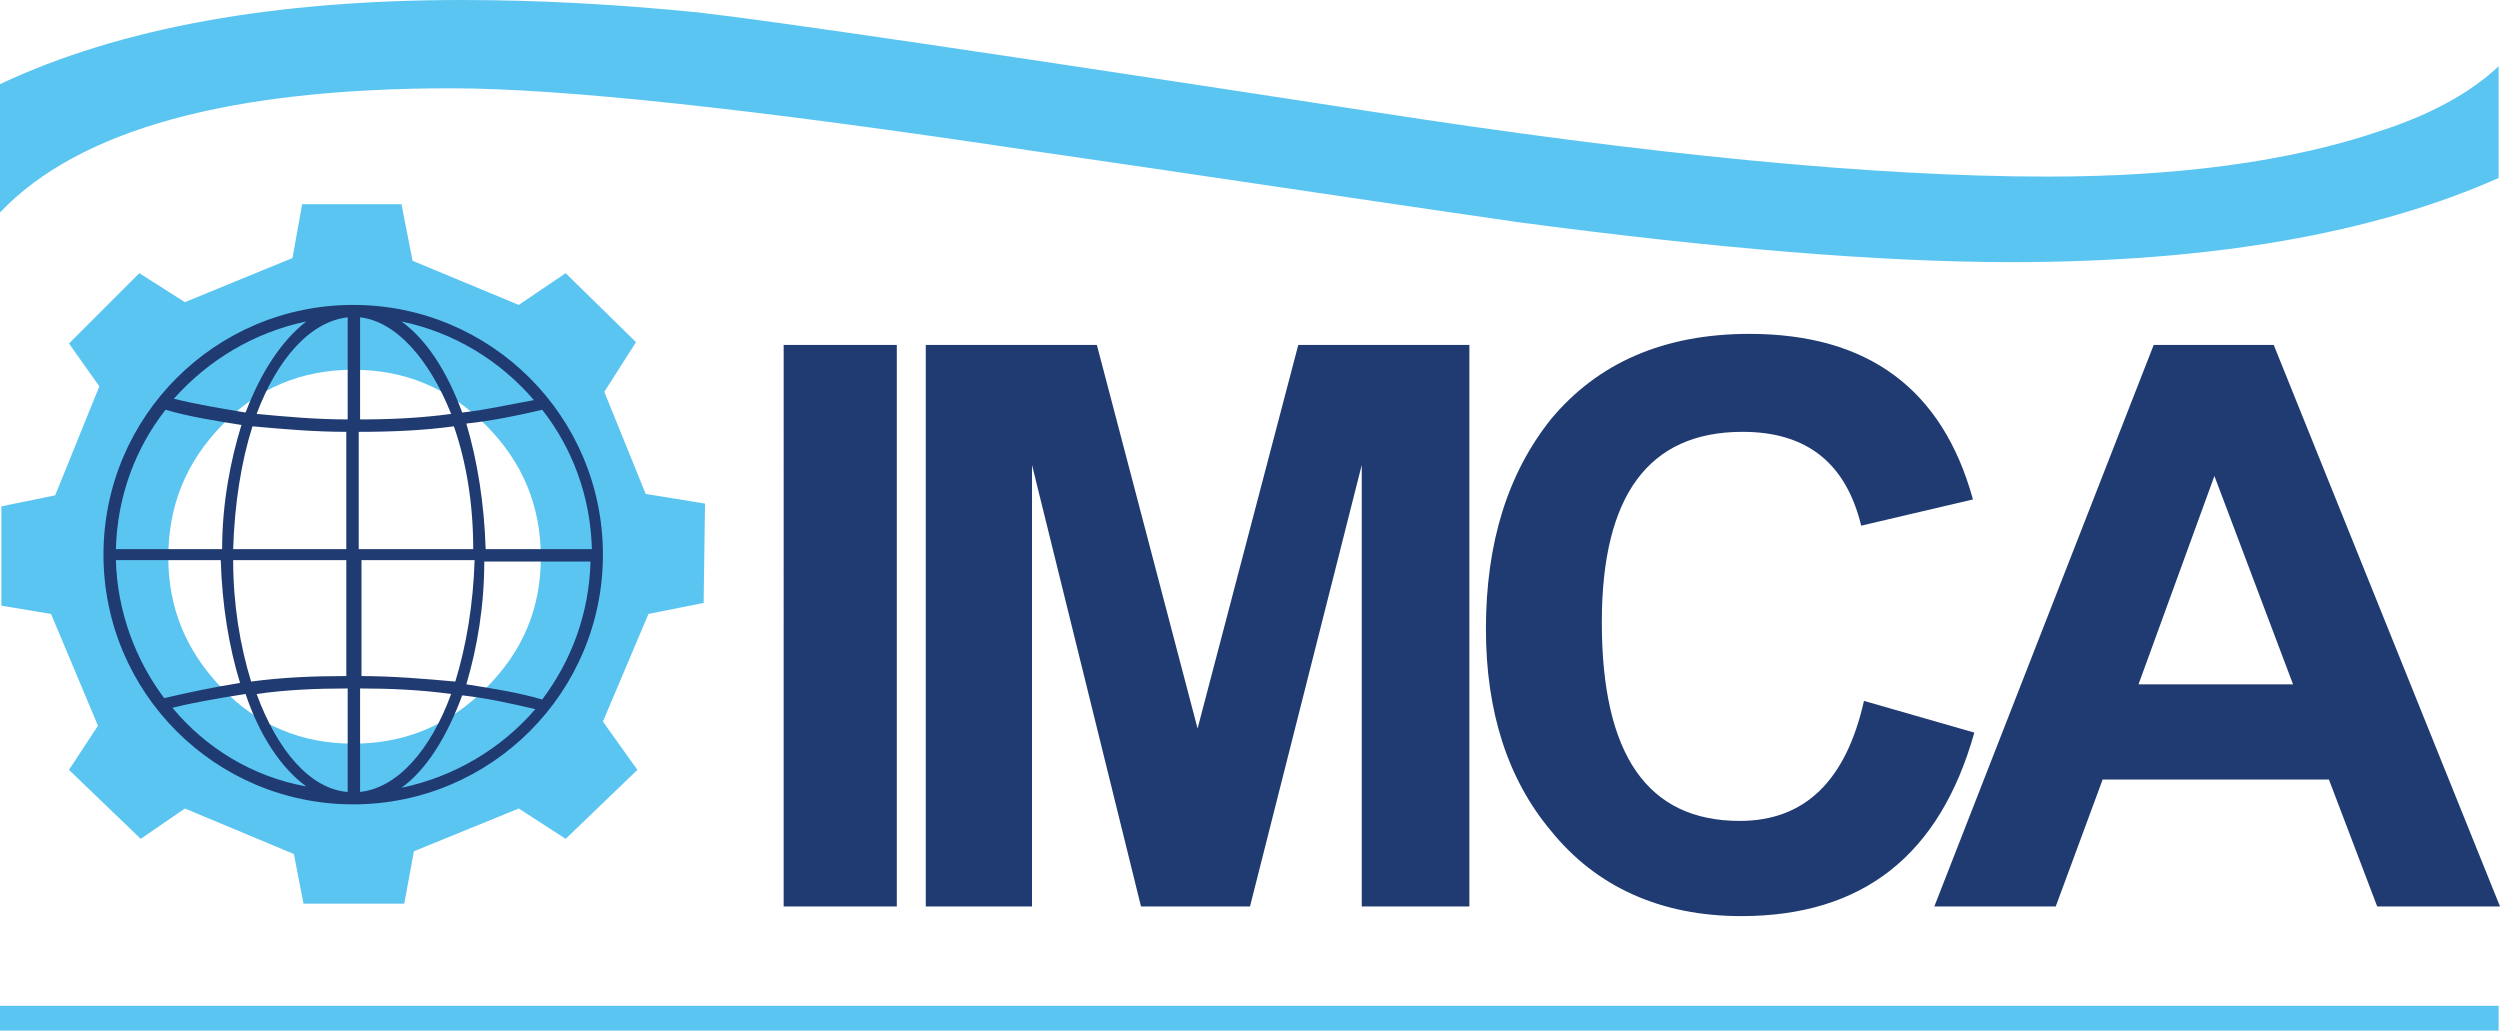
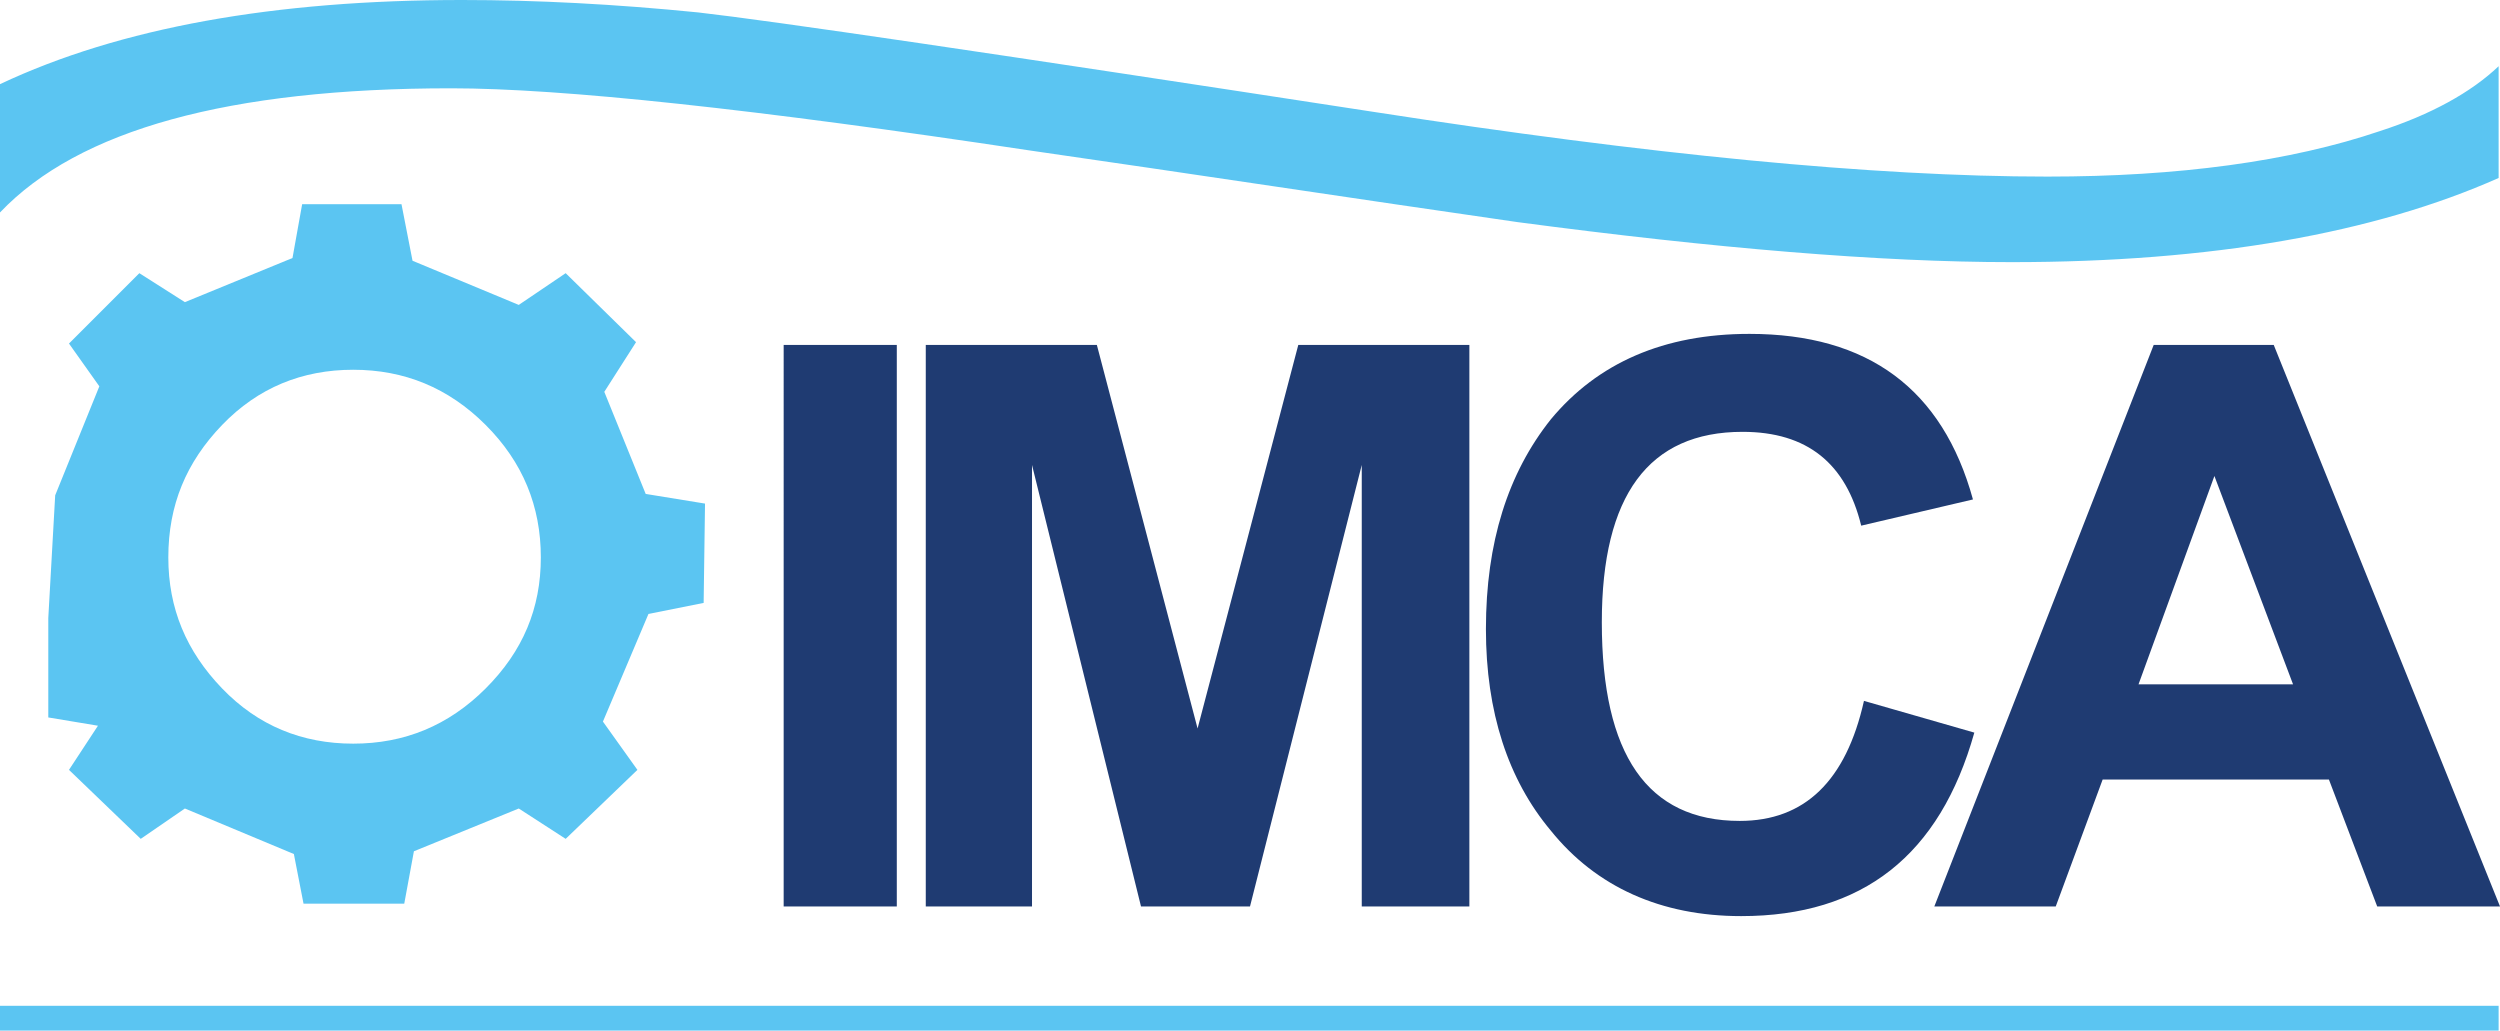
<svg xmlns="http://www.w3.org/2000/svg" version="1.1" id="Layer_1" x="0px" y="0px" width="181.2px" height="74.7px" viewBox="0 0 181.2 74.7" style="enable-background:new 0 0 181.2 74.7;" xml:space="preserve">
  <style type="text/css">
	.st0{fill:#5BC5F2;}
	.st1{fill:#1F3B72;}
</style>
  <g>
    <path class="st0" d="M172.5,9.5c3.7-1.2,6.6-2.8,8.6-4.7v8.1c-9,4-20.8,6.1-35.3,6.1c-9.5,0-21.5-1-35.8-2.9   c-11.8-1.7-23.6-3.5-35.4-5.2C54.7,7.9,40.7,6.4,32.7,6.4c-16.1,0-27,3-32.7,9V6.1C8.7,2,19.9,0,33.5,0c5.4,0,11.1,0.3,17.1,0.9   c5.3,0.6,21.6,3,48.9,7.2c20,3.1,36.3,4.7,48.9,4.7C157.9,12.8,166,11.7,172.5,9.5z M181.1,72.9H0v1.9h181.1V72.9z" />
-     <path class="st0" d="M51.1,36.5L51,43.7l-4,0.8l-3.3,7.8l2.5,3.5L41,60.8l-3.4-2.2L30,61.7l-0.7,3.8H22l-0.7-3.6l-7.9-3.3l-3.2,2.2   L5,55.8l2.1-3.2l-3.4-8.1l-3.6-0.6v-7.2L4,35.9L7.2,28L5,24.9l5.1-5.1l3.3,2.1l7.8-3.2l0.7-3.9h7.2l0.8,4.1l7.7,3.2l3.4-2.3l5.1,5   l-2.3,3.6l3,7.4L51.1,36.5z M25.6,26.8c-3.7,0-6.9,1.3-9.5,4c-2.6,2.7-3.9,5.8-3.9,9.6c0,3.7,1.3,6.8,3.9,9.5c2.6,2.7,5.8,4,9.5,4   s6.9-1.3,9.6-4c2.7-2.7,4-5.8,4-9.5c0-3.7-1.3-6.9-4-9.6C32.5,28.1,29.3,26.8,25.6,26.8z" />
-     <path class="st1" d="M25.6,58.3c-10,0-18.1-8.1-18.1-18.1c0-10,8.1-18.1,18.1-18.1s18.1,8.1,18.1,18.1   C43.7,50.2,35.6,58.3,25.6,58.3L25.6,58.3z M26.1,49.9v7.5c2.7-0.3,5.1-3,6.6-7.1C30.5,50,28.3,49.9,26.1,49.9L26.1,49.9z    M18.6,50.3c1.5,4.1,3.9,6.9,6.6,7.1v-7.5C22.9,49.9,20.7,50,18.6,50.3L18.6,50.3z M12.5,51.3c2.4,2.9,5.8,5,9.7,5.7   c-1.8-1.3-3.4-3.7-4.4-6.7C15.9,50.6,14.1,50.9,12.5,51.3L12.5,51.3z M33.5,50.4c-1.1,3-2.6,5.4-4.4,6.7c3.8-0.8,7.2-2.8,9.7-5.7   C37.1,51,35.3,50.6,33.5,50.4L33.5,50.4z M33.8,49.6c1.9,0.3,3.8,0.6,5.5,1.1c2.1-2.8,3.4-6.2,3.5-10h-7.7   C35.1,43.9,34.6,46.9,33.8,49.6L33.8,49.6z M8.4,40.6c0.1,3.7,1.4,7.2,3.5,10c1.7-0.4,3.6-0.8,5.5-1.1c-0.8-2.6-1.3-5.6-1.4-8.9   H8.4L8.4,40.6z M26.1,49c2.3,0,4.7,0.2,6.9,0.4c0.8-2.6,1.3-5.6,1.4-8.8h-8.2V49L26.1,49z M16.9,40.6c0,3.2,0.5,6.2,1.3,8.8   c2.2-0.3,4.5-0.4,6.9-0.4v-8.4L16.9,40.6L16.9,40.6z M35.2,39.8h7.7c-0.1-3.8-1.4-7.3-3.6-10.1c-1.7,0.4-3.6,0.8-5.5,1   C34.6,33.4,35.1,36.5,35.2,39.8L35.2,39.8z M26.1,39.8h8.2c0-3.3-0.5-6.3-1.4-8.9c-2.2,0.3-4.5,0.4-6.9,0.4V39.8L26.1,39.8z    M16.9,39.8h8.2v-8.5c-2.3,0-4.6-0.2-6.8-0.4C17.5,33.4,17,36.5,16.9,39.8L16.9,39.8z M8.4,39.8h7.7c0-3.3,0.6-6.4,1.4-9   c-1.9-0.3-3.8-0.6-5.5-1.1C9.8,32.5,8.5,36,8.4,39.8L8.4,39.8z M26.1,23v7.4c2.2,0,4.4-0.1,6.6-0.4C31.1,26,28.7,23.3,26.1,23   L26.1,23z M18.6,30c2.1,0.2,4.3,0.4,6.6,0.4V23C22.5,23.3,20.1,26,18.6,30L18.6,30z M29.1,23.3c1.8,1.3,3.3,3.6,4.4,6.6   c1.8-0.2,3.5-0.6,5.2-0.9C36.2,26.1,32.9,24.1,29.1,23.3L29.1,23.3z M12.6,28.9c1.6,0.4,3.4,0.7,5.2,1c1.1-2.9,2.6-5.2,4.4-6.6   C18.4,24.1,15.1,26.1,12.6,28.9L12.6,28.9z" />
+     <path class="st0" d="M51.1,36.5L51,43.7l-4,0.8l-3.3,7.8l2.5,3.5L41,60.8l-3.4-2.2L30,61.7l-0.7,3.8H22l-0.7-3.6l-7.9-3.3l-3.2,2.2   L5,55.8l2.1-3.2l-3.6-0.6v-7.2L4,35.9L7.2,28L5,24.9l5.1-5.1l3.3,2.1l7.8-3.2l0.7-3.9h7.2l0.8,4.1l7.7,3.2l3.4-2.3l5.1,5   l-2.3,3.6l3,7.4L51.1,36.5z M25.6,26.8c-3.7,0-6.9,1.3-9.5,4c-2.6,2.7-3.9,5.8-3.9,9.6c0,3.7,1.3,6.8,3.9,9.5c2.6,2.7,5.8,4,9.5,4   s6.9-1.3,9.6-4c2.7-2.7,4-5.8,4-9.5c0-3.7-1.3-6.9-4-9.6C32.5,28.1,29.3,26.8,25.6,26.8z" />
    <path class="st1" d="M94.1,25h12.4v40.7h-7.8v-32l-8.1,32h-7.9l-7.9-32v32h-7.7V25h12.4l7.3,27.8L94.1,25z M181.2,65.7h-8.9   l-3.5-9.2h-16.4l-3.4,9.2h-8.8L156.1,25h8.7L181.2,65.7z M166.2,49.6l-5.7-15.1L155,49.6H166.2z M56.8,65.7H65V25h-8.2V65.7z    M135.1,50.8c-1.3,5.8-4.3,8.7-9,8.7c-6.7,0-10-4.8-10-14.4c0-9.2,3.4-13.8,10.2-13.8c4.7,0,7.5,2.3,8.6,6.8l8.1-1.9   c-2.2-8-7.6-12-16.2-12c-6.2,0-11,2.1-14.4,6.2c-3.1,3.9-4.7,8.9-4.7,15.2c0,6,1.6,10.9,4.7,14.6c3.3,4.1,8,6.2,13.8,6.2   c8.8,0,14.4-4.4,16.9-13.3L135.1,50.8z" />
  </g>
</svg>